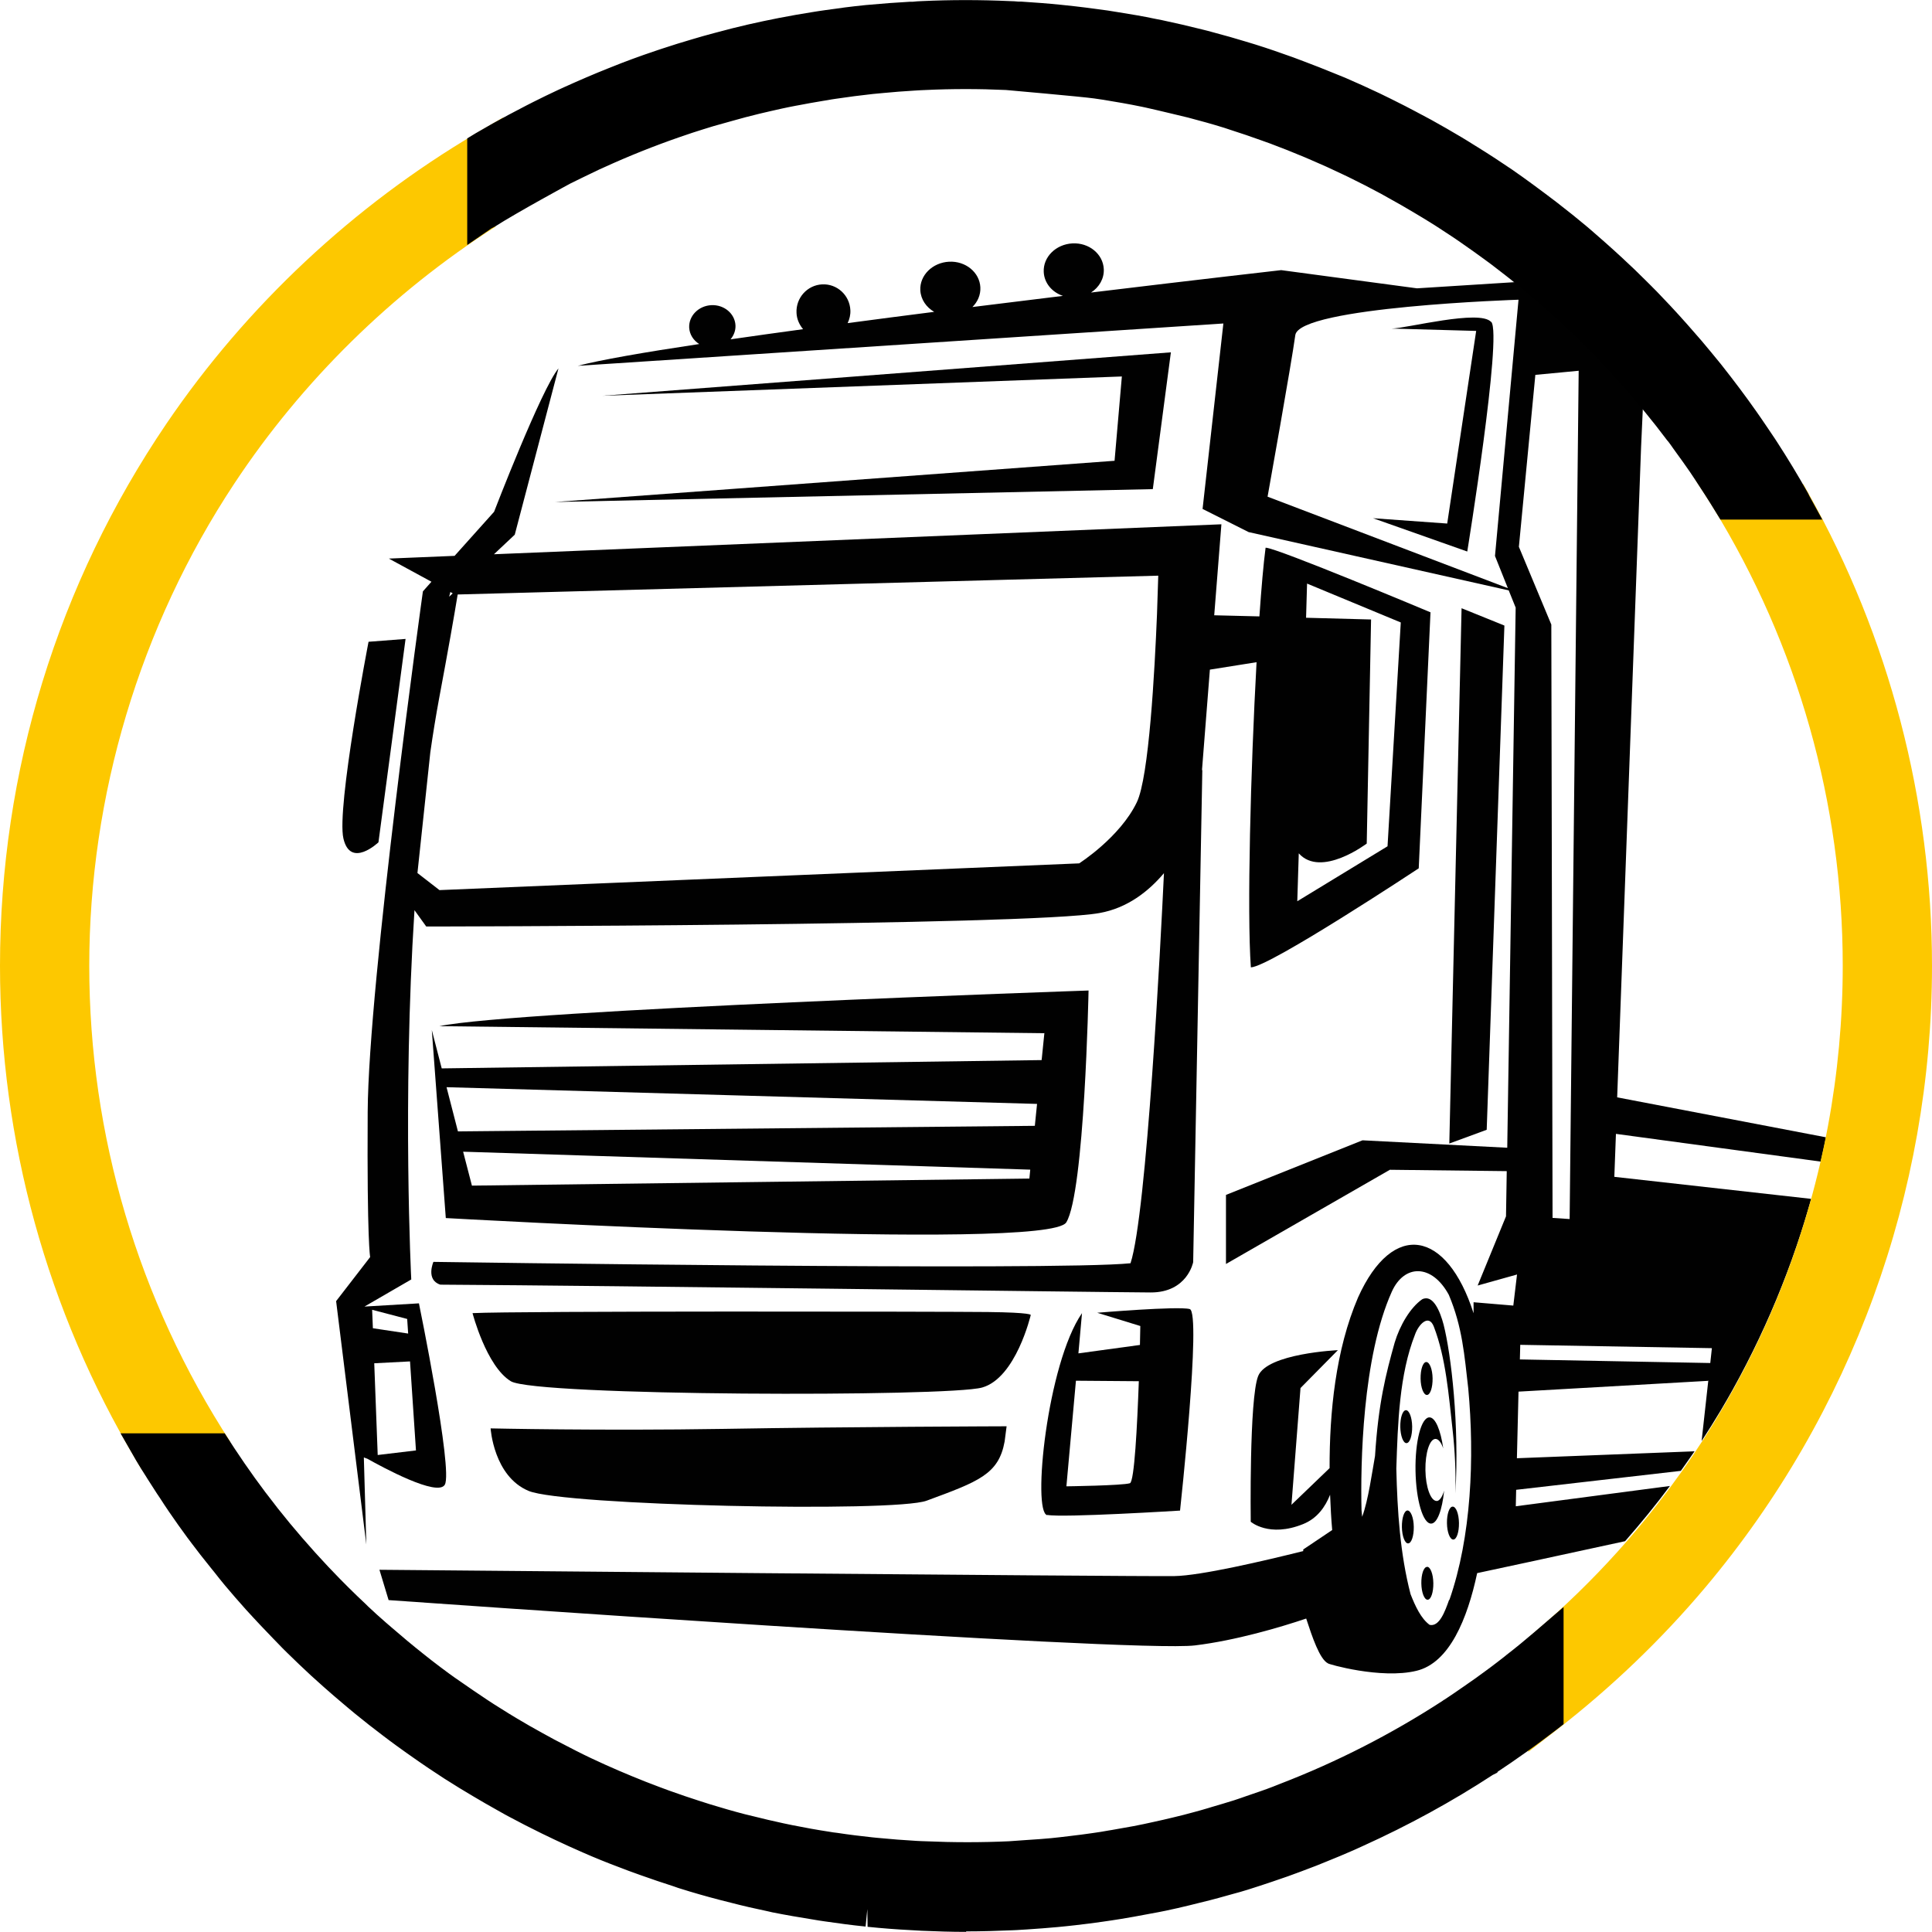
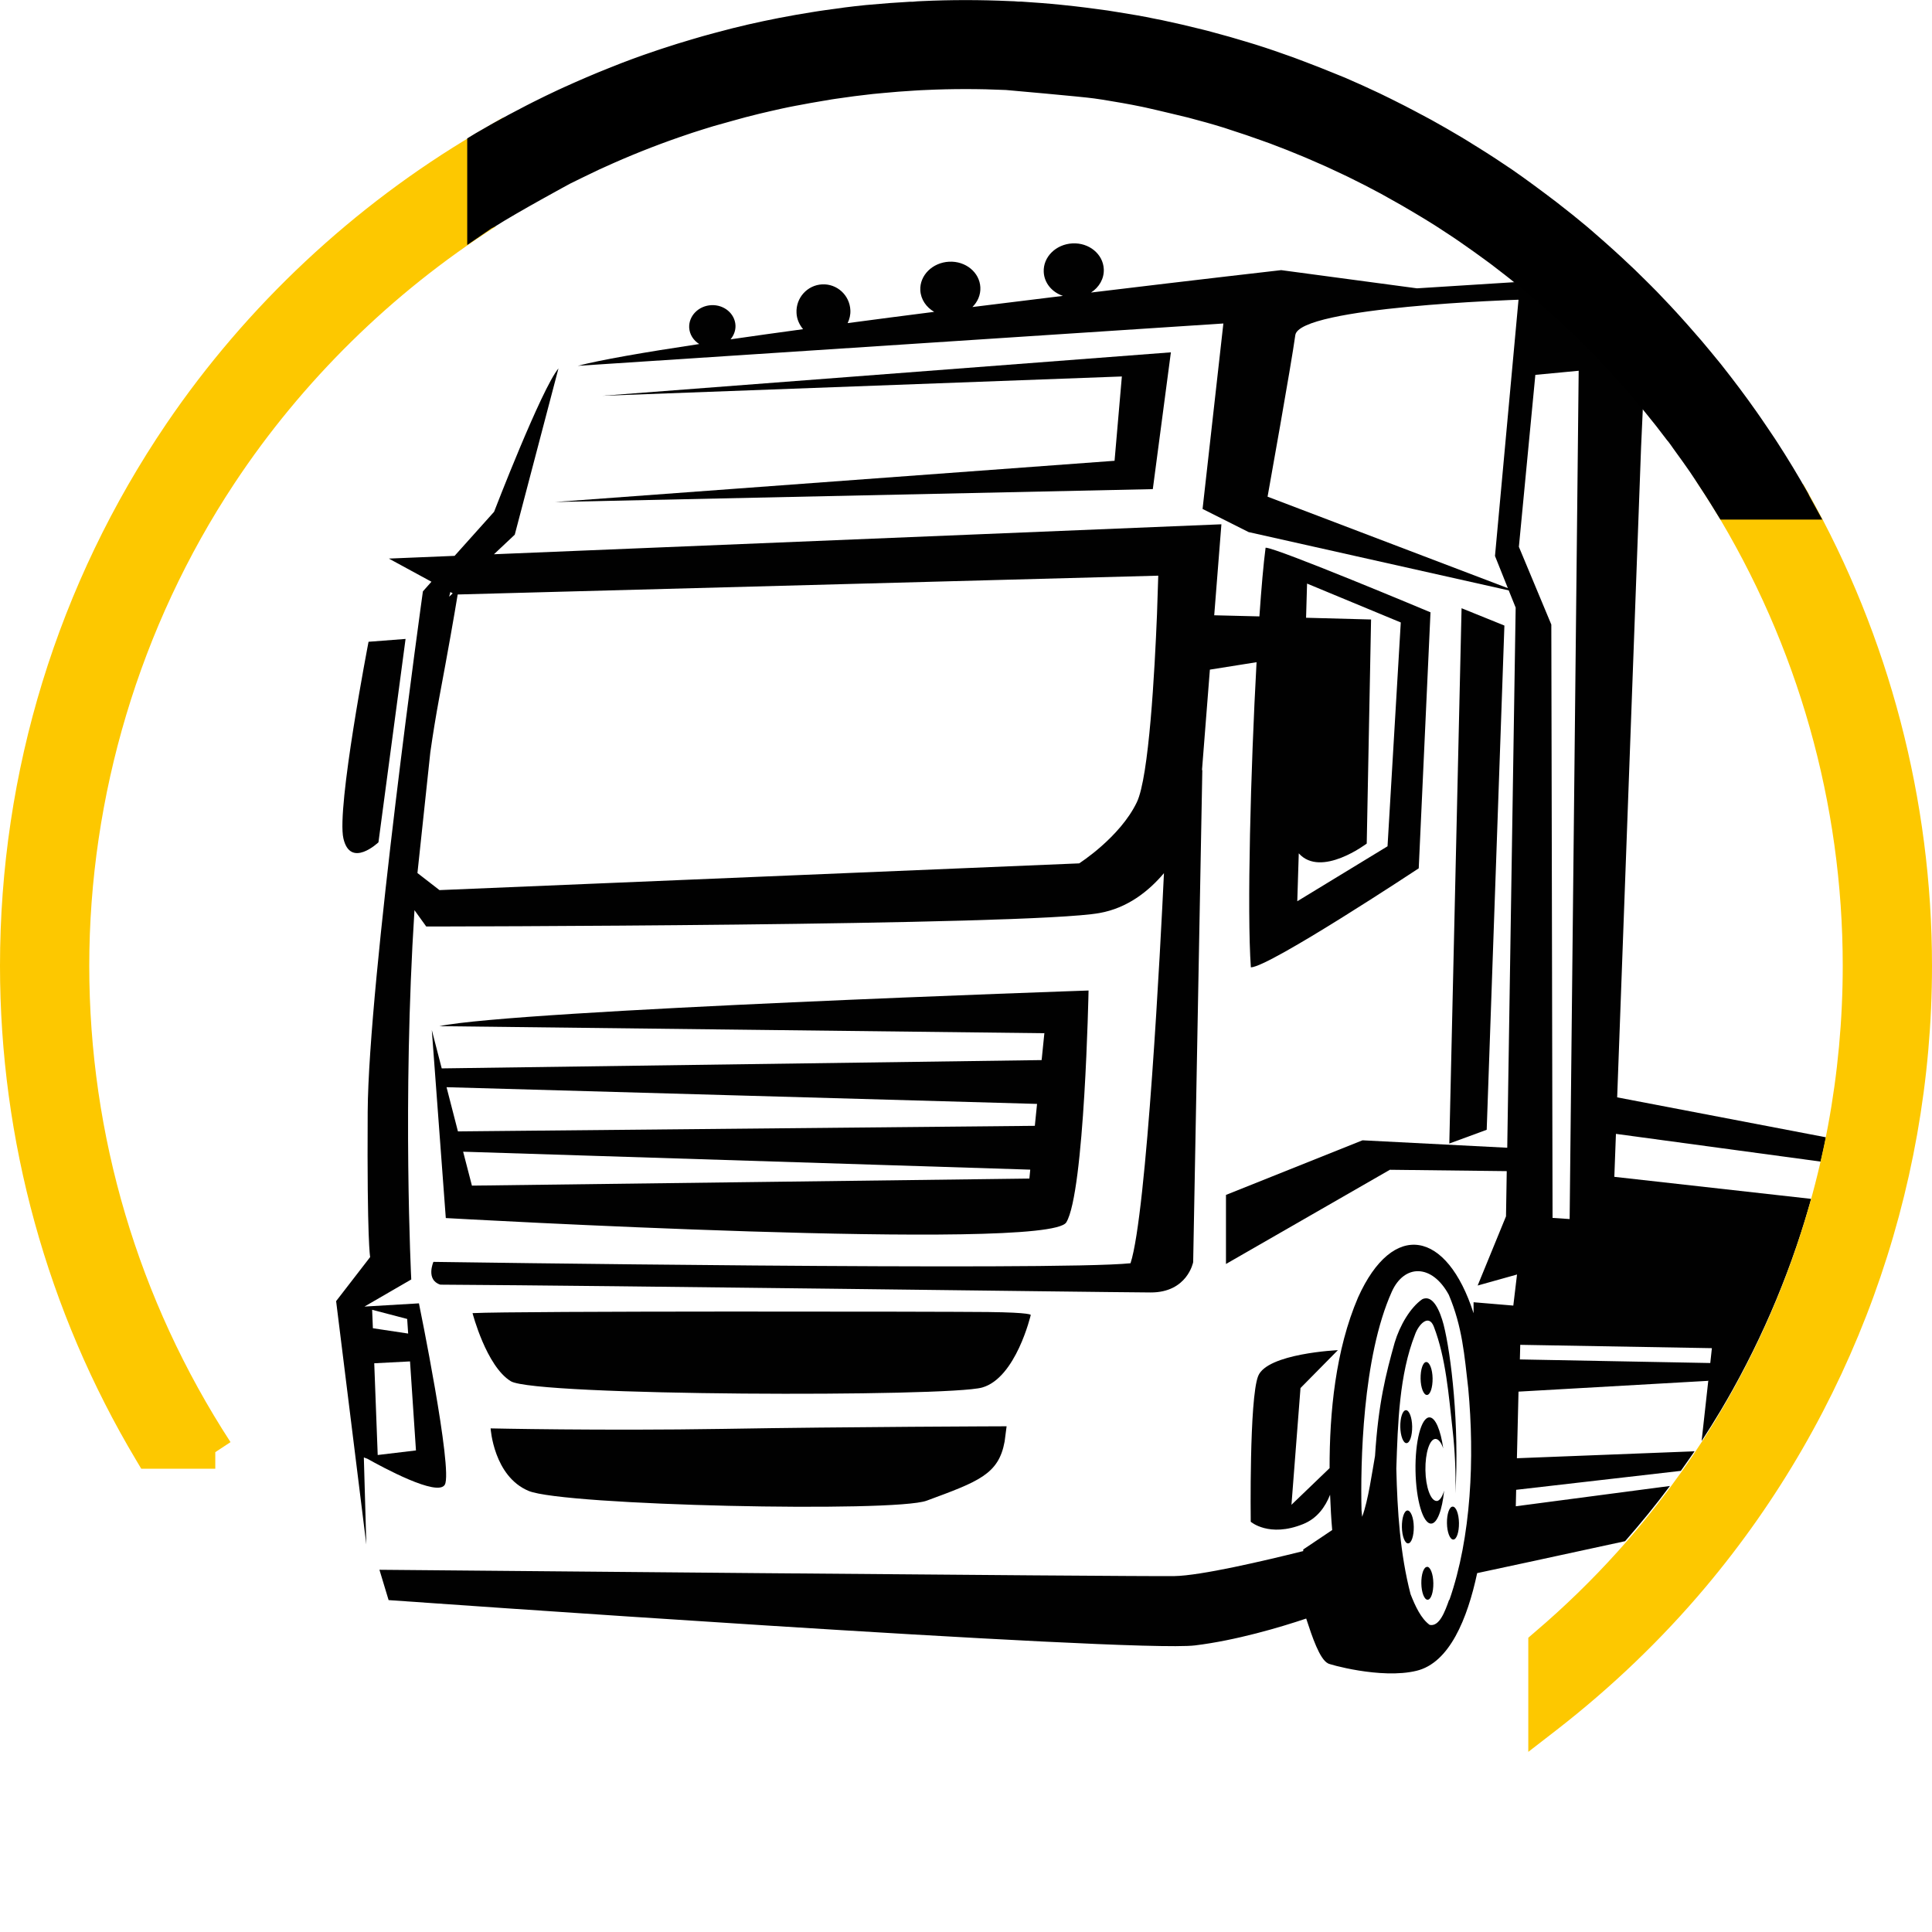
<svg xmlns="http://www.w3.org/2000/svg" id="Camada_2" viewBox="0 0 156.06 156.05">
  <defs>
    <style>.cls-1{fill:#010101;}.cls-2{fill:#fdc800;}.cls-3{fill:none;}.cls-4{clip-path:url(#clippath);}</style>
    <clipPath id="clippath">
      <circle class="cls-3" cx="78.03" cy="77.78" r="70.88" />
    </clipPath>
  </defs>
  <g id="Camada_1-2">
    <g class="cls-4">
      <path class="cls-1" d="M115.26,112.68c.27,0,.47-.6.46-1.34-.01-.73-.24-1.32-.51-1.32-.27,0-.47.6-.46,1.34.01.73.24,1.32.51,1.32Z" />
      <path class="cls-1" d="M113.61,116.57c.27,0,.47-.6.46-1.34-.01-.73-.24-1.32-.5-1.32-.27,0-.47.6-.46,1.34.01.73.24,1.33.5,1.32Z" />
-       <path class="cls-1" d="M113.7,122.01c-.27,0-.47.6-.46,1.34.01.73.24,1.33.5,1.32.27,0,.47-.6.46-1.34-.01-.73-.24-1.32-.51-1.32Z" />
+       <path class="cls-1" d="M113.7,122.01c-.27,0-.47.6-.46,1.34.01.73.24,1.33.5,1.32.27,0,.47-.6.46-1.34-.01-.73-.24-1.32-.51-1.32" />
      <path class="cls-1" d="M115.27,126.57c-.27,0-.47.6-.46,1.33.01.73.24,1.33.51,1.32.27,0,.47-.6.46-1.34-.01-.73-.24-1.32-.5-1.32Z" />
      <path class="cls-1" d="M117.34,121.7c-.27,0-.47.6-.46,1.34.01.73.24,1.32.51,1.32.27,0,.47-.6.46-1.34-.01-.74-.24-1.33-.51-1.32Z" />
      <path class="cls-1" d="M116.04,121.24c-.47,0-.88-1.11-.9-2.49-.02-1.39.34-2.51.81-2.52.24,0,.47.29.63.77-.21-1.49-.64-2.52-1.12-2.51-.66.01-1.16,1.94-1.12,4.31.04,2.37.6,4.28,1.26,4.27.49,0,.9-1.11,1.05-2.66-.15.51-.37.84-.62.84Z" />
      <path class="cls-1" d="M144.12,111.85c.2,0,.36-.46.35-1.02,0-.56-.18-1.01-.39-1-.2,0-.36.46-.35,1.02,0,.56.18,1.01.38,1Z" />
      <path class="cls-1" d="M142.87,114.81c.2,0,.36-.46.35-1.02,0-.56-.18-1.01-.39-1-.2,0-.36.46-.35,1.02,0,.56.18,1.01.38,1Z" />
      <path class="cls-1" d="M142.94,118.95c-.2,0-.36.46-.35,1.02,0,.56.18,1.01.38,1,.2,0,.36-.46.35-1.02,0-.56-.18-1.01-.39-1Z" />
      <path class="cls-1" d="M144.13,122.42c-.2,0-.36.46-.35,1.01,0,.56.18,1.01.39,1,.2,0,.36-.46.35-1.02,0-.56-.18-1.01-.38-1Z" />
      <path class="cls-1" d="M145.71,118.71c-.2,0-.36.46-.35,1.02,0,.56.18,1.01.39,1,.2,0,.36-.46.35-1.02,0-.56-.18-1.01-.38-1.01Z" />
      <path class="cls-1" d="M144.72,118.36c-.36,0-.67-.84-.68-1.89-.02-1.05.26-1.91.62-1.92.19,0,.36.22.48.58-.16-1.13-.49-1.92-.85-1.91-.5,0-.88,1.47-.85,3.28.03,1.8.46,3.25.96,3.25.38,0,.68-.84.8-2.03-.11.39-.28.64-.47.64Z" />
      <path class="cls-1" d="M35.68,86.3l-.8-3.1,1.13,15.19s48.64,2.76,50.12.35c1.48-2.41,1.8-18.73,1.8-18.73,0,0-46.25,1.58-52.44,2.88l48.87.57-.22,2.17-48.45.67ZM83.77,89.16l-.18,1.78-46.6.45-.92-3.57,47.7,1.35ZM38.12,95.77l-.71-2.74,45.81,1.45-.07.72-45.03.57Z" />
      <path class="cls-1" d="M79.81,105.98c-3.64-.04-38.12-.09-41.64.09,0,0,1.11,4.29,3.09,5.5,1.97,1.21,35.34,1.28,38.07.51,2.74-.77,3.93-5.86,3.93-5.86,0,0,.13-.2-3.46-.24Z" />
      <path class="cls-1" d="M58.45,115.42c-9.85.16-18.82-.04-18.82-.04,0,0,.24,3.87,3.07,5.05,2.83,1.19,29.52,1.76,32.15.79,4.2-1.55,5.82-2.13,6.3-4.78l.16-1.23s-13.01.04-22.86.21Z" />
-       <path class="cls-1" d="M84.6,122.37c1.24.24,10.72-.35,10.72-.35,0,0,1.75-16.03.78-16.28-.97-.25-7.47.3-7.47.3l3.48,1.07s-.01.6-.03,1.53l-4.97.68.29-3.25c-2.82,4.08-4.04,16.07-2.81,16.32ZM91.99,111.57c-.13,3.61-.36,8.12-.72,8.24-.61.19-5.13.25-5.13.25l.77-8.53,5.08.04Z" />
-       <path class="cls-1" d="M120.45,26.01c-.9-1.04-6.81.51-8.04.53l6.83.19-2.34,15.56-5.99-.43,7.61,2.69s2.84-17.5,1.94-18.55Z" />
      <polygon class="cls-1" points="44.83 40.55 93.12 39.51 94.58 28.46 48.65 31.97 90.62 30.41 90.03 37.22 44.83 40.55" />
      <path class="cls-1" d="M30.57,68.04l2.19-16.43-2.99.23s-2.6,13.44-2.03,15.89c.57,2.46,2.83.31,2.83.31Z" />
      <path class="cls-1" d="M29.67,117.83c1.18.66,5.67,3.11,6.26,2.1.68-1.16-2.09-14.65-2.09-14.65l-4.4.26,3.78-2.19s-.73-14.45.26-29.83l.95,1.32s48.66-.05,54.39-1.09c2.24-.4,3.95-1.74,5.2-3.22-.26,5.53-1.39,27.5-2.7,31.51-5.94.63-56.31-.11-56.31-.11,0,0-.64,1.46.56,1.84,14.16.08,52.26.6,57.37.63,2.98.01,3.44-2.45,3.44-2.45l.74-39.78-.03.07.64-8.15,3.77-.6c-.48,8.72-.78,20.16-.46,24.65,1.51-.03,13.56-8,13.56-8l.95-20.68s-12.46-5.23-13.32-5.22c-.17,1.29-.34,3.24-.5,5.55l-3.65-.09.58-7.35-58.76,2.42,1.68-1.58,3.53-13.43c-1.38,1.66-5.2,11.58-5.2,11.58l-3.19,3.56-5.31.22,3.44,1.87-.69.78s-4.4,31.5-4.46,42.05c-.06,10.55.2,11.72.2,11.72l-2.75,3.56,2.44,19.66-.2-7.03.28.1ZM105.58,47.14l7.57,3.14-1.07,18.08-7.29,4.44.12-3.87c1.8,2.01,5.49-.79,5.49-.79l.35-18.1-5.25-.14.08-2.76ZM93.46,49.58c-.19,4.66-.65,13.19-1.63,15.22-1.36,2.84-4.66,4.94-4.66,4.94l-51.67,2.16-1.78-1.38,1.04-9.75c.21-1.48.45-2.94.71-4.35.74-3.95,1.21-6.63,1.5-8.4l56.59-1.52-.1,3.07ZM36.57,47.93l-.29.27s.04-.15.1-.38l.19.11ZM30.51,117.53l-.28-7.41,2.89-.15.48,7.19-3.09.37ZM32.97,107.72l-2.85-.43-.06-1.49,2.83.74.08,1.19Z" />
      <polygon class="cls-1" points="118.06 49.13 117.07 92.37 120.09 91.26 121.52 50.53 118.06 49.13" />
      <path class="cls-1" d="M137.99,111.52l-.54,4.88c1.07-1.64,2.08-3.32,3.02-5.06,1.17-2.21,2.27-4.22,3.3-7.05.98-2.42,1.82-4.91,2.53-7.45l-15.9-1.78.13-3.47,16.54,2.24c.15-.65.31-1.3.44-1.96l-16.88-3.23,1.93-52.49.15-3.3c-3.94-5.53-4.27-5.4-10.02-10.08l-8.23.52-10.97-1.47s-6.6.75-15.36,1.81c.65-.42,1.07-1.12,1.03-1.9-.06-1.21-1.19-2.14-2.53-2.07-1.34.07-2.38,1.1-2.32,2.31.04.9.68,1.64,1.55,1.93-2.35.29-4.81.59-7.31.9.42-.42.67-.98.64-1.59-.06-1.21-1.19-2.14-2.53-2.07-1.34.07-2.38,1.1-2.32,2.31.04.74.48,1.37,1.12,1.74-2.34.3-4.69.6-6.99.91.15-.32.24-.67.22-1.05-.06-1.21-1.08-2.14-2.28-2.08-1.2.06-2.13,1.09-2.07,2.3.02.51.23.96.53,1.32-2.04.28-4.01.55-5.86.82.26-.31.42-.71.4-1.13-.05-.95-.92-1.68-1.95-1.63-1.03.05-1.83.86-1.79,1.81.03.56.34,1.03.81,1.33-4.47.67-8.01,1.29-9.81,1.76l52.15-3.42-1.68,14.98,3.72,1.87,21.01,4.71.56,1.39-.68,43.63-11.69-.6-11.03,4.41v5.58s13.24-7.61,13.24-7.61l9.44.11-.06,3.65-2.29,5.59,3.18-.89-.3,2.51-3.21-.27v.89c-2.15-6.71-6.51-7.54-9.33-1.28-1.82,4.24-2.31,9.3-2.3,13.79l-3.08,2.96.73-9.43,3.02-3.06s-5.71.26-6.44,2.09c-.73,1.83-.6,11.77-.6,11.77,0,0,1.48,1.3,4.23.19,1.15-.46,1.8-1.41,2.18-2.37.04.99.09,1.96.17,2.85-.68.46-1.47.99-2.34,1.57,0,.05,0,.08,0,.13-3.13.78-8.28,1.99-10.42,2.02-3.16.05-64.2-.51-64.2-.51l.74,2.45s60.04,4.27,65.13,3.66c3.3-.4,6.88-1.46,8.99-2.17.48,1.47,1.09,3.29,1.76,3.62-.06.04,4.27,1.3,7.15.6,2.66-.64,4.11-4.19,4.9-7.89,0,0,7.06-1.51,11.95-2.58,1.26-1.44,2.48-2.92,3.62-4.46l-12.45,1.64.03-1.33,13.3-1.53c.37-.53.75-1.05,1.11-1.58l-14.35.56.13-5.38,15.28-.87ZM138.28,108.9l-.13,1.2-15.38-.29.03-1.18,15.48.27ZM127.52,29.94l-.73,68.53-1.38-.09-.1-47.93-2.62-6.28,1.33-13.89,3.49-.33ZM117.05,129.24c-.32.9-.78,2.19-1.57,2.01-.69-.5-1.16-1.51-1.54-2.48-.84-3.23-1.07-6.71-1.15-10.14.12-3.69.24-7.61,1.51-10.83.27-.78,1.1-1.72,1.52-.64.98,2.55,1.2,5.53,1.52,8.38.18,1.6.27,3.39.22,5.1.33-5.53-.34-11.24-.95-13.64-.28-1.06-.85-2.48-1.73-2.05-.96.67-1.8,2.1-2.22,3.49-.72,2.57-1.32,4.91-1.59,9.17-.22,1.21-.55,3.62-1.04,4.91l-.05-.53s0,0,0,0c-.09-3.7.06-12.36,2.45-17.66,1-2.22,3.23-2.26,4.6.26,1.1,2.6,1.26,4.89,1.57,7.56.52,5.61.25,12-1.52,17.08ZM120.76,44.91l1.04,2.6-19.41-7.39s1.93-10.76,2.24-13.05c.31-2.29,18.03-2.86,18.03-2.86l-1.9,20.7Z" />
    </g>
    <path class="cls-2" d="M40.62,9.5l-2.15,1.27c-9.91,5.84-18.56,13.94-25.01,23.43C4.66,47.16,0,62.31,0,78.02c0,14.08,3.8,27.88,11,39.93l.41.69h5.98v-1.34l1.23-.81c-7.46-11.48-11.41-24.79-11.41-38.47s4.05-27.38,11.73-38.98c5.45-8.24,12.74-15.41,21.08-20.73l-.69-1.17h1.3v-7.64Z" />
    <path class="cls-2" d="M146.07,39.84l-.41-.73h-5.11c-.4-.64-.8-1.28-1.22-1.91l-2.37,1.58c.48.72.95,1.46,1.41,2.2h0s.01.02.01.02l.86-.54.35-.22s0,0,0,0l-.12.08.12-.07h0s-.79.49-.79.49l.09-.06-.51.32c6.85,11.13,10.47,23.92,10.47,37.01,0,17.48-6.45,34.29-18.18,47.32-2.05,2.28-4.31,4.48-6.72,6.53l-.5.43v9.22l2.3-1.78c4.42-3.43,8.47-7.31,12.02-11.53,11.8-14.03,18.29-31.85,18.29-50.18,0-13.36-3.45-26.57-9.99-38.18ZM139.59,40.26l.18-.11-.18.12s0,0,0,0ZM139.6,40.27h0s0,0,0,0h0Z" />
-     <path d="M14.84,121.31c.48.69.96,1.38,1.46,2.06.34.45.69.9,1.03,1.35.29.38.59.75.88,1.12.35.43.69.87,1.05,1.3.55.65,1.11,1.3,1.68,1.93.36.4.73.8,1.1,1.2.35.38.7.75,1.06,1.11.37.38.73.75,1.1,1.12.62.62,1.26,1.22,1.9,1.81.38.35.76.68,1.14,1.02.43.38.85.75,1.29,1.12.36.31.71.61,1.08.91.7.58,1.42,1.14,2.15,1.69.37.28.74.56,1.12.83.52.38,1.05.76,1.59,1.13.34.23.67.47,1.01.7.79.53,1.59,1.04,2.4,1.54.36.22.71.43,1.08.65.63.38,1.27.74,1.91,1.1.3.16.59.34.88.49.87.47,1.76.92,2.65,1.36.33.17.67.33,1.01.49.75.35,1.5.69,2.26,1.02.24.1.48.21.72.31.95.4,1.92.78,2.89,1.14.31.12.63.23.95.34.86.31,1.73.61,2.61.89.17.06.35.12.53.17,1.03.32,2.07.61,3.11.89.3.08.6.15.9.23.98.25,1.96.48,2.95.68.11.02.23.05.34.08,1.09.22,2.19.41,3.29.58.28.05.57.09.86.13,1.08.16,2.16.3,3.25.41.06,0,.11.01.17.02,1.14.12,2.28.2,3.43.26.29.02.58.03.86.04,1.16.05,2.33.09,3.51.09s2.44-.04,3.64-.09c.4-.02.8-.05,1.2-.08.8-.05,1.61-.11,2.4-.19.47-.04.95-.1,1.42-.15.71-.08,1.43-.17,2.14-.27.49-.07.99-.14,1.48-.22.68-.11,1.36-.24,2.04-.37.5-.09.99-.18,1.49-.28.71-.15,1.4-.32,2.09-.48.94-.23,1.87-.47,2.8-.73.54-.15,1.08-.29,1.61-.46.65-.2,1.3-.42,1.96-.64.41-.14.83-.28,1.24-.42.69-.24,1.36-.49,2.04-.76.35-.14.7-.27,1.04-.41.72-.29,1.43-.58,2.14-.9.25-.11.48-.22.73-.33,3.61-1.63,7.08-3.53,10.36-5.68,0,0,0,0,0,0,.83-.54,1.64-1.1,2.44-1.67.06-.04.12-.08.18-.13.8-.57,1.6-1.17,2.38-1.77h0v-5.65h0c-.77.66-1.55,1.3-2.35,1.92-.04.03-.08.06-.12.09-.78.61-1.57,1.2-2.36,1.77-.06.04-.12.09-.18.13-.8.57-1.61,1.13-2.43,1.66-.05.03-.1.06-.15.09-4.18,2.72-8.66,5.01-13.38,6.83-.19.08-.39.16-.59.23-.68.26-1.37.49-2.06.73-.38.13-.76.27-1.15.39-.62.2-1.24.38-1.87.56-.47.14-.94.28-1.41.4-.58.16-1.17.31-1.76.45-.53.13-1.07.26-1.6.37-.55.12-1.11.24-1.67.35-.59.11-1.18.22-1.78.32-.52.09-1.05.18-1.58.25-.66.1-1.31.17-1.96.25-.48.06-.97.12-1.46.17-.75.08-1.52.12-2.27.18-.4.02-.8.06-1.2.08-1.17.05-2.34.09-3.53.09-1.11,0-2.21-.04-3.31-.09-.25,0-.5-.02-.75-.04-1.07-.06-2.13-.14-3.19-.24-.17-.02-.33-.04-.49-.06-.94-.1-1.88-.22-2.8-.36-.24-.03-.48-.07-.71-.11-1.02-.16-2.03-.34-3.03-.54-.25-.05-.5-.1-.75-.16-.85-.18-1.69-.38-2.53-.59-.22-.06-.45-.1-.67-.16-.95-.25-1.89-.52-2.83-.81-.31-.09-.62-.19-.93-.29-.79-.26-1.58-.52-2.35-.8-.31-.11-.62-.22-.92-.34-.76-.28-1.52-.58-2.27-.89-.36-.15-.72-.3-1.08-.46-.78-.34-1.54-.68-2.31-1.04-.39-.19-.79-.39-1.18-.58-.53-.26-1.06-.53-1.58-.81-.41-.22-.82-.43-1.22-.66-.71-.39-1.42-.8-2.11-1.21-.44-.27-.87-.54-1.31-.81-.37-.23-.74-.47-1.1-.71-.77-.5-1.52-1.02-2.27-1.55-.3-.21-.6-.42-.9-.64-.49-.36-.97-.72-1.45-1.09-.24-.18-.46-.36-.7-.55-.89-.71-1.76-1.43-2.62-2.17-.14-.13-.29-.25-.43-.38-.51-.45-1.01-.9-1.51-1.37-.06-.05-.11-.11-.16-.16-.97-.92-1.92-1.85-2.84-2.82-.08-.09-.17-.18-.26-.27-1.45-1.54-2.85-3.15-4.16-4.82-.05-.07-.11-.14-.16-.2-1.2-1.53-2.34-3.11-3.41-4.74-.12-.17-.24-.34-.35-.52-.01-.02-.02-.03-.03-.05h-5.17s0,.02.01.03c.29.49.6.97.9,1.46.25.39.5.78.75,1.17.06.09.13.19.19.28.25.39.5.77.76,1.15Z" />
-     <path d="M78.03,156.05c-1.2,0-2.39-.04-3.57-.09l-.88-.05c-1.17-.06-2.34-.15-3.5-.27l-.02-1.44-.14,1.42c-1.11-.11-2.21-.26-3.31-.42-.3-.04-.6-.09-.89-.14-1.12-.18-2.24-.37-3.34-.59-.13-.03-.22-.05-.3-.07-1.06-.22-2.06-.45-3.06-.71-.29-.07-.6-.15-.91-.23-1.07-.28-2.13-.58-3.17-.91-.1-.03-.23-.07-.36-.12l-.17-.06c-.89-.28-1.78-.59-2.66-.9-.31-.11-.65-.23-.97-.35-.99-.37-1.98-.75-2.95-1.16l-.72-.31c-.78-.34-1.55-.69-2.31-1.05l-.27-.13c-.26-.12-.52-.25-.77-.37-.9-.44-1.8-.9-2.69-1.38-.18-.09-.38-.21-.58-.32l-.32-.18c-.66-.37-1.31-.74-1.96-1.13-.42-.25-.76-.45-1.1-.66-.82-.5-1.63-1.02-2.43-1.56-.22-.15-.44-.3-.66-.45l-.36-.25c-.54-.37-1.08-.76-1.62-1.15-.39-.29-.77-.56-1.14-.85-.74-.56-1.47-1.13-2.19-1.72-.33-.26-.65-.55-.98-.82l-.13-.11c-.44-.37-.88-.75-1.31-1.13l-.17-.15c-.33-.29-.66-.59-.99-.89-.65-.6-1.3-1.22-1.94-1.85-.25-.24-.5-.5-.75-.76l-.36-.37c-.37-.38-.73-.76-1.09-1.14-.37-.4-.75-.8-1.12-1.21-.58-.65-1.15-1.3-1.71-1.97-.28-.34-.55-.67-.81-1.01l-.26-.32c-.3-.37-.6-.75-.9-1.13l-.29-.38c-.25-.33-.51-.66-.76-1-.51-.7-1.01-1.39-1.49-2.1-.25-.37-.5-.74-.74-1.12l-.23-.34c-.26-.41-.52-.8-.77-1.2l-.08-.13c-.29-.45-.57-.9-.84-1.36l-1.25-2.18h8.41l.78,1.2c1.09,1.65,2.21,3.21,3.35,4.65l.16.21c1.28,1.62,2.66,3.21,4.08,4.72l.27.28c.87.92,1.81,1.85,2.77,2.75l.16.16c.48.45.97.9,1.47,1.33l.43.37c.84.73,1.69,1.44,2.56,2.13l.67.53c.47.37.95.72,1.42,1.07.29.21.58.42.88.62.74.52,1.48,1.02,2.23,1.52.36.24.72.47,1.08.69.44.28.86.54,1.3.8.67.4,1.36.8,2.06,1.18.32.18.64.35.95.52l.25.13c.51.27,1.02.53,1.53.79.39.2.78.39,1.16.57.74.35,1.49.69,2.26,1.02l1.07.45c.72.3,1.46.59,2.21.87.28.11.54.2.81.3.86.31,1.63.57,2.41.82.3.1.6.19.91.29.92.28,1.84.55,2.77.79l.66.16c.82.21,1.65.4,2.48.58l.72.15c1,.2,1.99.38,2.98.53.22.04.43.07.63.09.98.15,1.9.26,2.82.36l.4.04c1.12.11,2.16.19,3.21.25.26.01.49.03.72.03,2.26.1,4.5.1,6.72,0l1.55-.11c.62-.04,1.23-.08,1.85-.14.48-.05.95-.1,1.42-.16l.16-.02c.59-.07,1.18-.14,1.77-.23.44-.06.88-.13,1.31-.21l.25-.04c.57-.1,1.15-.2,1.74-.31.54-.1,1.09-.22,1.63-.34.54-.11,1.05-.24,1.57-.36.58-.14,1.16-.28,1.72-.44.38-.1.76-.21,1.13-.32l.26-.08c.61-.18,1.23-.36,1.83-.55.34-.11.68-.23,1.02-.35.78-.27,1.46-.49,2.12-.75l.58-.23c4.6-1.77,9.01-4.03,13.12-6.7.03-.03.11-.08.2-.13.75-.49,2.5-1.72,2.5-1.72.78-.56,1.56-1.14,2.32-1.74l.12-.1c.78-.6,1.54-1.23,2.29-1.87l2.35-2.02v9.46l-.55.43c-.8.61-1.61,1.22-2.43,1.8l-.2.14c-.69.49-1.41.99-2.14,1.47l-.04.08-.36.18c-3.29,2.15-6.82,4.08-10.49,5.74l-.75.34c-.71.31-1.44.62-2.17.91-.27.11-.55.22-.84.34l-.21.08c-.7.27-1.39.53-2.09.78l-1.25.43c-.67.23-1.33.44-1.99.65-.4.13-.81.24-1.22.35l-.43.12c-.94.27-1.89.51-2.85.74l-.2.05c-.64.15-1.28.31-1.93.44-.39.08-.79.16-1.2.23l-.32.06c-.69.13-1.38.26-2.07.37-.5.08-1.01.16-1.52.23-.72.1-1.45.2-2.18.28-.48.05-.96.11-1.44.15-.81.08-1.62.13-2.44.19l-.49.03c-.25.02-.5.03-.75.04-1.22.05-2.46.09-3.7.09ZM14.78,118.65c.1.15.2.31.3.46l.24.35c.23.35.45.7.69,1.05.47.68.95,1.36,1.44,2.02.24.32.48.64.73.96l.29.37c.28.36.57.72.86,1.09l.26.33c.25.32.51.64.77.95.54.64,1.09,1.27,1.65,1.9.35.39.72.78,1.08,1.17.35.37.69.74,1.04,1.09l.37.38c.24.24.47.48.71.72.61.61,1.24,1.2,1.87,1.78.32.29.63.57.95.86l.17.15c.41.36.83.73,1.26,1.1l.14.12c.3.26.61.52.92.78.7.57,1.4,1.12,2.11,1.66.37.28.73.55,1.1.82.51.37,1.03.74,1.55,1.1l.38.27c.2.14.4.28.61.42.77.52,1.56,1.02,2.35,1.51.33.2.65.39.97.58.71.43,1.33.78,1.96,1.13l.34.19c.17.09.33.19.5.28.87.47,1.74.91,2.62,1.34.25.13.49.24.73.35l.27.13c.73.34,1.47.68,2.22,1l.7.3c.94.4,1.88.76,2.84,1.12.31.11.61.23.92.33.86.31,1.71.6,2.58.87l.49.16c1.04.32,2.06.61,3.08.88.29.08.58.15.87.22.97.25,1.94.47,2.91.67.09.01.24.05.38.08,1.02.21,2.1.39,3.18.56.29.05.56.09.84.13,1.06.16,2.12.3,3.19.4l.17.02c1.11.12,2.24.19,3.37.26l.8.04c2.42.11,4.75.1,7.08,0,.23,0,.45-.03.67-.04l.51-.03c.77-.05,1.56-.11,2.34-.18.47-.04.94-.1,1.4-.15.7-.08,1.41-.17,2.1-.27.49-.07.97-.13,1.44-.21.68-.11,1.35-.23,2.01-.36l.34-.06c.37-.07.75-.14,1.12-.22.63-.13,1.24-.28,1.85-.43l.21-.05c.92-.22,1.84-.46,2.74-.71l.45-.12c.38-.1.76-.21,1.13-.32.64-.2,1.28-.41,1.92-.63l1.23-.42c.67-.24,1.33-.49,1.99-.74l.2-.08c.27-.1.54-.21.81-.32.72-.29,1.42-.58,2.11-.88l.73-.33c3.43-1.55,6.74-3.35,9.84-5.36l.32-.21c.81-.53,1.61-1.08,2.4-1.64l.15-.11c.62-.44,1.22-.88,1.8-1.33v-1.95s-.03.02-.04.04l-.11.09c-.79.62-1.6,1.23-2.41,1.81l-.18.13c-.81.59-1.64,1.15-2.48,1.7l-.15.1c-4.27,2.78-8.86,5.13-13.64,6.97l-.2.08c-.14.06-.28.11-.42.16-.68.26-1.38.5-2.1.74-.44.15-.8.28-1.16.4-.63.2-1.27.39-1.9.58l-.27.08c-.39.11-.79.23-1.18.34-.59.16-1.19.31-1.8.46-.54.13-1.09.26-1.64.38-.55.12-1.12.24-1.69.35-.61.12-1.2.22-1.81.33l-.26.04c-.45.08-.91.15-1.36.22-.61.09-1.23.16-1.85.24l-.15.02c-.49.06-.98.12-1.49.17-.64.06-1.29.11-1.93.15l-1.61.11c-2.33.11-4.67.11-6.98,0-.23,0-.48-.02-.73-.03-1.12-.06-2.2-.14-3.28-.25l-.49-.06c-.97-.11-1.92-.23-2.87-.37-.28-.04-.51-.07-.73-.11-1.03-.16-2.06-.34-3.08-.55-.18-.03-.39-.08-.59-.12l-.18-.04c-.87-.18-1.73-.38-2.59-.6l-.68-.16c-.97-.25-1.93-.53-2.89-.82-.31-.09-.63-.19-.95-.3-.81-.26-1.6-.53-2.39-.81-.39-.14-.68-.24-.95-.35-.76-.29-1.54-.59-2.3-.91l-1.1-.47c-.79-.34-1.57-.69-2.34-1.06-.41-.2-.81-.4-1.21-.6-.53-.26-1.07-.54-1.61-.82l-.24-.13c-.34-.18-.68-.36-1.01-.54-.72-.39-1.44-.81-2.15-1.23-.45-.28-.89-.55-1.34-.83-.37-.23-.75-.48-1.13-.72-.78-.51-1.54-1.03-2.31-1.57-.3-.21-.61-.43-.91-.65-.5-.36-.99-.74-1.48-1.11l-.7-.55c-.91-.73-1.8-1.46-2.67-2.22l-.44-.39c-.51-.45-1.03-.91-1.53-1.39l.81-1.19-.97,1.04c-1-.94-1.98-1.91-2.9-2.88l-.26-.28c-1.47-1.56-2.9-3.22-4.24-4.91l-.18-.23c-1.15-1.45-2.3-3.05-3.41-4.73h-1.85Z" />
    <path d="M140.88,34.25c-.06-.08-.12-.16-.17-.24-.87-1.24-1.77-2.44-2.71-3.62-.07-.08-.13-.17-.2-.25-.47-.58-.95-1.16-1.43-1.73-.13-.16-.27-.31-.4-.46-.9-1.04-1.83-2.06-2.78-3.05-.12-.13-.24-.26-.36-.38-.48-.49-.97-.98-1.47-1.46-.23-.22-.46-.44-.69-.65-.84-.8-1.71-1.59-2.6-2.35-.25-.22-.5-.44-.75-.65-.47-.4-.95-.79-1.43-1.17-.34-.27-.69-.54-1.03-.8-.61-.47-1.22-.93-1.84-1.38-.56-.41-1.12-.81-1.69-1.2-.44-.3-.89-.59-1.33-.89-.46-.3-.93-.6-1.39-.89-.42-.26-.84-.53-1.27-.78-.8-.48-1.6-.94-2.42-1.39-.39-.22-.79-.42-1.18-.63-.58-.31-1.18-.61-1.77-.91-.38-.19-.76-.37-1.14-.56-.89-.42-1.79-.83-2.7-1.22-.33-.14-.66-.27-.99-.41-.71-.29-1.43-.57-2.15-.84-.34-.13-.68-.26-1.02-.38-.98-.35-1.97-.69-2.96-1-.26-.08-.52-.15-.78-.23-.83-.25-1.67-.49-2.51-.71-.03,0-.06-.02-.09-.02-.28-.08-.57-.15-.86-.22-1.06-.26-2.11-.51-3.19-.74-.18-.04-.37-.07-.55-.1-.95-.19-1.9-.36-2.85-.51-.3-.05-.6-.1-.9-.14-1.12-.16-2.24-.31-3.37-.43-.1,0-.2-.02-.3-.03-1.05-.1-2.11-.18-3.18-.24-.3-.02-.6-.04-.91-.05-1.16-.05-2.33-.09-3.5-.09s-2.34.03-3.5.09c-.31.01-.61.03-.91.05-1.07.06-2.14.14-3.2.24-.11.01-.23.02-.34.03-1.07.11-2.14.25-3.21.41-.37.05-.73.11-1.1.17-.86.14-1.71.29-2.55.45-.4.08-.81.16-1.22.25-.83.18-1.66.37-2.47.57-.48.12-.95.24-1.42.37-.59.16-1.18.33-1.77.5-.8.24-1.6.49-2.39.75-.49.17-.98.33-1.48.5-.59.21-1.17.42-1.75.64-.35.13-.7.27-1.04.41-1.16.46-2.31.96-3.45,1.48-.18.08-.36.16-.54.24-.66.31-1.32.63-1.97.96-.18.09-.36.19-.55.28-.47.24-.94.49-1.4.73-.86.46-1.7.93-2.53,1.42-.02.01-.04.03-.06.04h0v5.15s.03-.02.05-.03c1.92-1.23,3.9-2.36,5.94-3.4.17-.09.35-.19.53-.28,0,0,0,0,.01,0,.7-.35,1.42-.69,2.14-1.03.13-.06.26-.11.38-.17,2.03-.92,4.1-1.75,6.23-2.49.35-.12.7-.24,1.05-.36.57-.19,1.14-.37,1.72-.55.5-.15,1.01-.29,1.52-.43.75-.21,1.5-.41,2.25-.59.62-.15,1.24-.3,1.87-.43.44-.09.88-.18,1.32-.27.68-.14,1.37-.26,2.06-.37.35-.06.7-.12,1.05-.17,1.01-.15,2.04-.29,3.07-.39.29-.03.59-.05.88-.08.83-.08,1.65-.14,2.49-.19.32-.02.64-.04.96-.05,1.1-.05,2.2-.08,3.31-.08s2.2.03,3.3.08c.27,0,.53.03.79.04,1.08.06,2.16.14,3.24.25.08,0,.15.02.23.03,1.01.11,2.01.24,3.01.38.26.04.51.08.76.11,1.05.16,2.09.35,3.12.56.13.03.25.06.38.08.86.18,1.7.38,2.54.59.08.02.16.04.24.06.24.06.48.12.72.18,1.01.27,2.01.55,3,.85.16.05.32.11.48.16.87.28,1.74.57,2.59.88.22.08.44.16.67.24.96.36,1.92.73,2.86,1.13.18.07.36.16.54.23.82.35,1.63.72,2.43,1.1.21.1.41.19.61.29.91.44,1.82.91,2.71,1.39.19.1.38.21.57.32.77.42,1.53.86,2.28,1.31.18.11.36.21.54.32.86.53,1.71,1.07,2.54,1.63.2.13.39.27.58.4.72.5,1.44,1,2.14,1.52.15.11.31.23.46.34.8.6,1.59,1.22,2.37,1.86.19.16.38.32.57.48.68.57,1.35,1.15,2.01,1.74.12.11.25.21.37.32.74.68,1.46,1.37,2.18,2.07.19.18.37.37.55.56.63.65,1.26,1.3,1.87,1.97.09.09.18.19.27.29.67.74,1.33,1.5,1.97,2.27.18.21.34.42.51.62.6.73,1.19,1.48,1.76,2.24.05.07.1.13.15.19.18.25.35.49.53.74.42.57.82,1.14,1.22,1.72.16.23.31.46.46.69.56.83,1.1,1.68,1.63,2.54h5.06s-.01-.02-.02-.04c-.78-1.38-1.6-2.75-2.46-4.07-.05-.08-.11-.16-.16-.24-.34-.52-.69-1.03-1.04-1.54-.09-.13-.18-.27-.27-.4Z" />
    <path d="M147.22,41.97h-8.25l-.42-.68c-.51-.84-1.05-1.67-1.59-2.49l-.46-.69c-.38-.55-.78-1.11-1.19-1.67l-.15-.21c-.12-.18-.25-.35-.38-.53l-.12-.14c-.59-.79-1.16-1.51-1.75-2.23-.19-.23-.34-.42-.5-.6-.64-.77-1.28-1.51-1.94-2.24l-.24-.26c-.62-.68-1.24-1.32-1.86-1.96l-.54-.54c-.7-.69-1.41-1.37-2.13-2.04l-.36-.31c-.65-.58-1.3-1.15-1.97-1.7-.19-.16-.37-.32-.56-.47-.76-.63-1.53-1.23-2.32-1.83l-.46-.34c-.68-.5-1.38-1-2.09-1.49l-.57-.39c-.81-.54-1.64-1.08-2.49-1.59l-.55-.33c-.71-.43-1.45-.85-2.21-1.27l-.57-.32c-.87-.47-1.75-.92-2.65-1.36l-.59-.28c-.79-.38-1.59-.74-2.39-1.08l-.51-.22c-.95-.4-1.88-.77-2.82-1.12l-.67-.24c-.83-.3-1.68-.59-2.53-.86l-.48-.16c-.96-.3-1.94-.57-2.93-.83,0,0-2.6-.63-3.43-.81l-.28-.06c-1.1-.23-2.12-.4-3.15-.57l-.75-.11c-.98-.14-7.11-.68-7.11-.68-2.18-.1-4.35-.1-6.49,0-.32.01-.63.03-.94.05-.83.05-1.64.11-2.45.19l-.86.08c-1.01.11-2.01.24-3.01.39-.23.03-.45.07-.67.11l-.37.06c-.67.11-1.34.23-2.01.36l-.17.03c-.38.07-.76.15-1.13.23-.61.13-1.22.28-1.83.42-.74.18-1.47.37-2.2.58-.51.14-1.01.28-1.5.42-.57.17-1.12.35-1.69.53l-1.03.35c-2.08.72-4.13,1.54-6.1,2.44l-.38.17c-.63.29-2.39,1.16-2.39,1.16,0,0-4.21,2.28-6.06,3.46l-.27.14-1.97,1.35v-8.61l.69-.42c.92-.54,1.78-1.02,2.66-1.49.47-.25.95-.5,1.43-.75l.55-.28c.66-.33,1.33-.66,2-.97l.48-.22c1.24-.56,2.42-1.07,3.58-1.53l1.06-.42c.6-.23,1.19-.45,1.79-.66.37-.13.74-.25,1.11-.38l.39-.13c.81-.27,1.62-.52,2.44-.76.6-.18,1.2-.35,1.81-.51.48-.13.96-.25,1.45-.38.83-.21,1.67-.4,2.52-.58l1.23-.25c.87-.17,1.74-.32,2.61-.46.37-.06.74-.12,1.11-.17,1.09-.16,2.17-.3,3.27-.41l.35-.03c1.08-.1,2.16-.18,3.25-.24h.22c.24-.03.48-.04.72-.05,2.32-.11,4.74-.11,7.12,0,.23,0,.46.02.7.04h.22c1.09.07,2.16.15,3.23.26l.19.02c1.28.13,2.42.28,3.56.44l.93.15c.97.15,1.94.32,2.9.52l.56.11c1.09.23,2.16.48,3.24.75.3.07.59.15.88.23.94.25,1.79.49,2.64.75l.79.24c1.02.32,2.03.67,3.03,1.03.31.11.62.23.93.35.84.32,1.57.6,2.29.9l1.01.41c.93.4,1.85.82,2.76,1.25.29.14.58.28.86.42l.3.15c.61.3,1.21.61,1.81.93l.13.07c.36.19.72.38,1.07.57.83.46,1.65.93,2.47,1.42.31.19.63.38.94.58l.34.21c.48.3.96.6,1.43.91l.39.26c.32.21.64.43.96.64.58.4,1.15.81,1.72,1.23.63.46,1.25.93,1.87,1.4l1.27,1c.41.34.83.67,1.23,1.01.23.19.45.39.67.58.99.86,1.88,1.66,2.74,2.48.23.21.46.43.69.66.51.5,1.01.99,1.5,1.49l.38.4c.92.95,1.87,2,2.82,3.1l.41.47c.49.58.97,1.16,1.45,1.75l.13.16c1.06,1.34,1.99,2.58,2.84,3.79l.39.56c.42.62.78,1.14,1.13,1.67l.15.23c.89,1.37,1.73,2.76,2.52,4.17l.1.21,1.07,1.95ZM140.57,39.12h1.78c-.4-.65-.79-1.29-1.2-1.91l-.16-.25c-.32-.49-.66-.99-1.01-1.49l-.45-.66c-.8-1.15-1.7-2.34-2.65-3.54l-.11-.14c-.54-.67-1.01-1.24-1.49-1.8l-.39-.44c-.91-1.06-1.83-2.06-2.73-2.99l-.37-.39c-.46-.47-.94-.95-1.43-1.42l-.67-.63c-.84-.8-1.69-1.57-2.56-2.31l-.11-.1c-.21-.18-.42-.36-.63-.54-.39-.33-.79-.65-1.19-.97l-1.23-.97c-.59-.45-1.19-.91-1.8-1.35-.55-.4-1.1-.79-1.66-1.18-.3-.2-.6-.41-.91-.61l-.39-.26c-.44-.29-.91-.59-1.36-.87l-.34-.21c-.29-.18-.59-.37-.89-.55-.79-.48-1.58-.93-2.38-1.37-.34-.18-.68-.37-1.02-.54l-.13-.07c-.58-.31-1.16-.6-1.74-.9l-1.12-.55c-.88-.42-1.76-.81-2.65-1.2l-.97-.4c-.7-.29-1.4-.56-2.11-.83-.41-.16-.7-.27-1-.37-.97-.35-1.94-.68-2.92-.99l-.76-.23c-.81-.24-1.63-.48-2.46-.7-.37-.1-.65-.17-.93-.24-1.04-.26-2.08-.51-3.13-.72l-.53-.1c-.94-.19-1.87-.35-2.8-.5l-.89-.14c-1.09-.16-2.19-.3-3.3-.42l-.31-.03c-1.02-.1-2.06-.17-3.11-.24l-.88-.05c-2.31-.11-4.61-.11-6.88,0l-.9.05c-1.05.06-2.1.14-3.14.24l-.2.02c-1.18.12-2.23.26-3.27.41-.36.05-.71.11-1.07.17-.85.13-1.68.28-2.51.44l-1.19.24c-.81.18-1.63.36-2.43.56-.47.12-.93.24-1.39.36-.59.16-1.16.32-1.74.5-.79.23-1.57.48-2.35.73l-.39.13c-.35.12-.71.24-1.06.36-.58.2-1.15.42-1.72.63l-1.02.41c-1.14.45-2.27.94-3.38,1.44l-.53.24c-.64.3-1.29.61-1.92.93l-.53.27c-.46.24-.92.48-1.38.72-.62.33-1.24.67-1.85,1.02v1.78c1.25-.74,2.57-1.47,3.91-2.15l.55-.29c.72-.36,1.44-.71,2.17-1.05l.37-.16c2.07-.94,4.21-1.8,6.37-2.55l1.06-.36c.59-.19,1.17-.38,1.76-.56.52-.16,1.04-.3,1.56-.44.75-.21,1.52-.41,2.29-.6.63-.15,1.27-.3,1.9-.44.39-.08.79-.16,1.18-.24l.17-.03c.69-.14,1.4-.26,2.1-.38l.35-.06c.24-.04.49-.08.73-.12,1.02-.15,2.07-.29,3.12-.4l.89-.08c.85-.08,1.69-.15,2.54-.19.32-.02.65-.04.98-.05,2.22-.1,4.49-.1,6.74,0l.81.04c1.11.06,2.21.14,3.3.25h0s.23.03.23.03c1.03.11,2.05.24,3.06.39l.78.12c1.07.17,2.14.36,3.19.57l.37.08c.89.19,1.75.39,2.61.6l.98.25c1.03.27,2.05.56,3.06.87l.48.16c.9.29,1.78.58,2.66.9l.7.25c.96.36,1.94.74,2.9,1.15l.54.23c.84.36,1.67.74,2.48,1.12l.62.29c.93.45,1.85.93,2.76,1.41l.58.33c.79.43,1.57.88,2.33,1.34l.56.34c.86.52,1.72,1.08,2.57,1.65l.6.41c.73.51,1.46,1.02,2.17,1.55l.47.34c.82.62,1.63,1.25,2.42,1.9.2.16.4.33.6.5.68.57,1.37,1.16,2.04,1.77l.37.33c.76.69,1.49,1.4,2.22,2.11l.56.56c.66.67,1.3,1.34,1.92,2.02l.25.26c.71.79,1.38,1.56,2.03,2.35.16.19.33.39.49.6.64.78,1.24,1.54,1.82,2.32l.12.14c.18.24.32.44.45.63l.13.18c.41.56.82,1.15,1.23,1.74l.47.7c.43.64.84,1.27,1.24,1.92Z" />
  </g>
</svg>